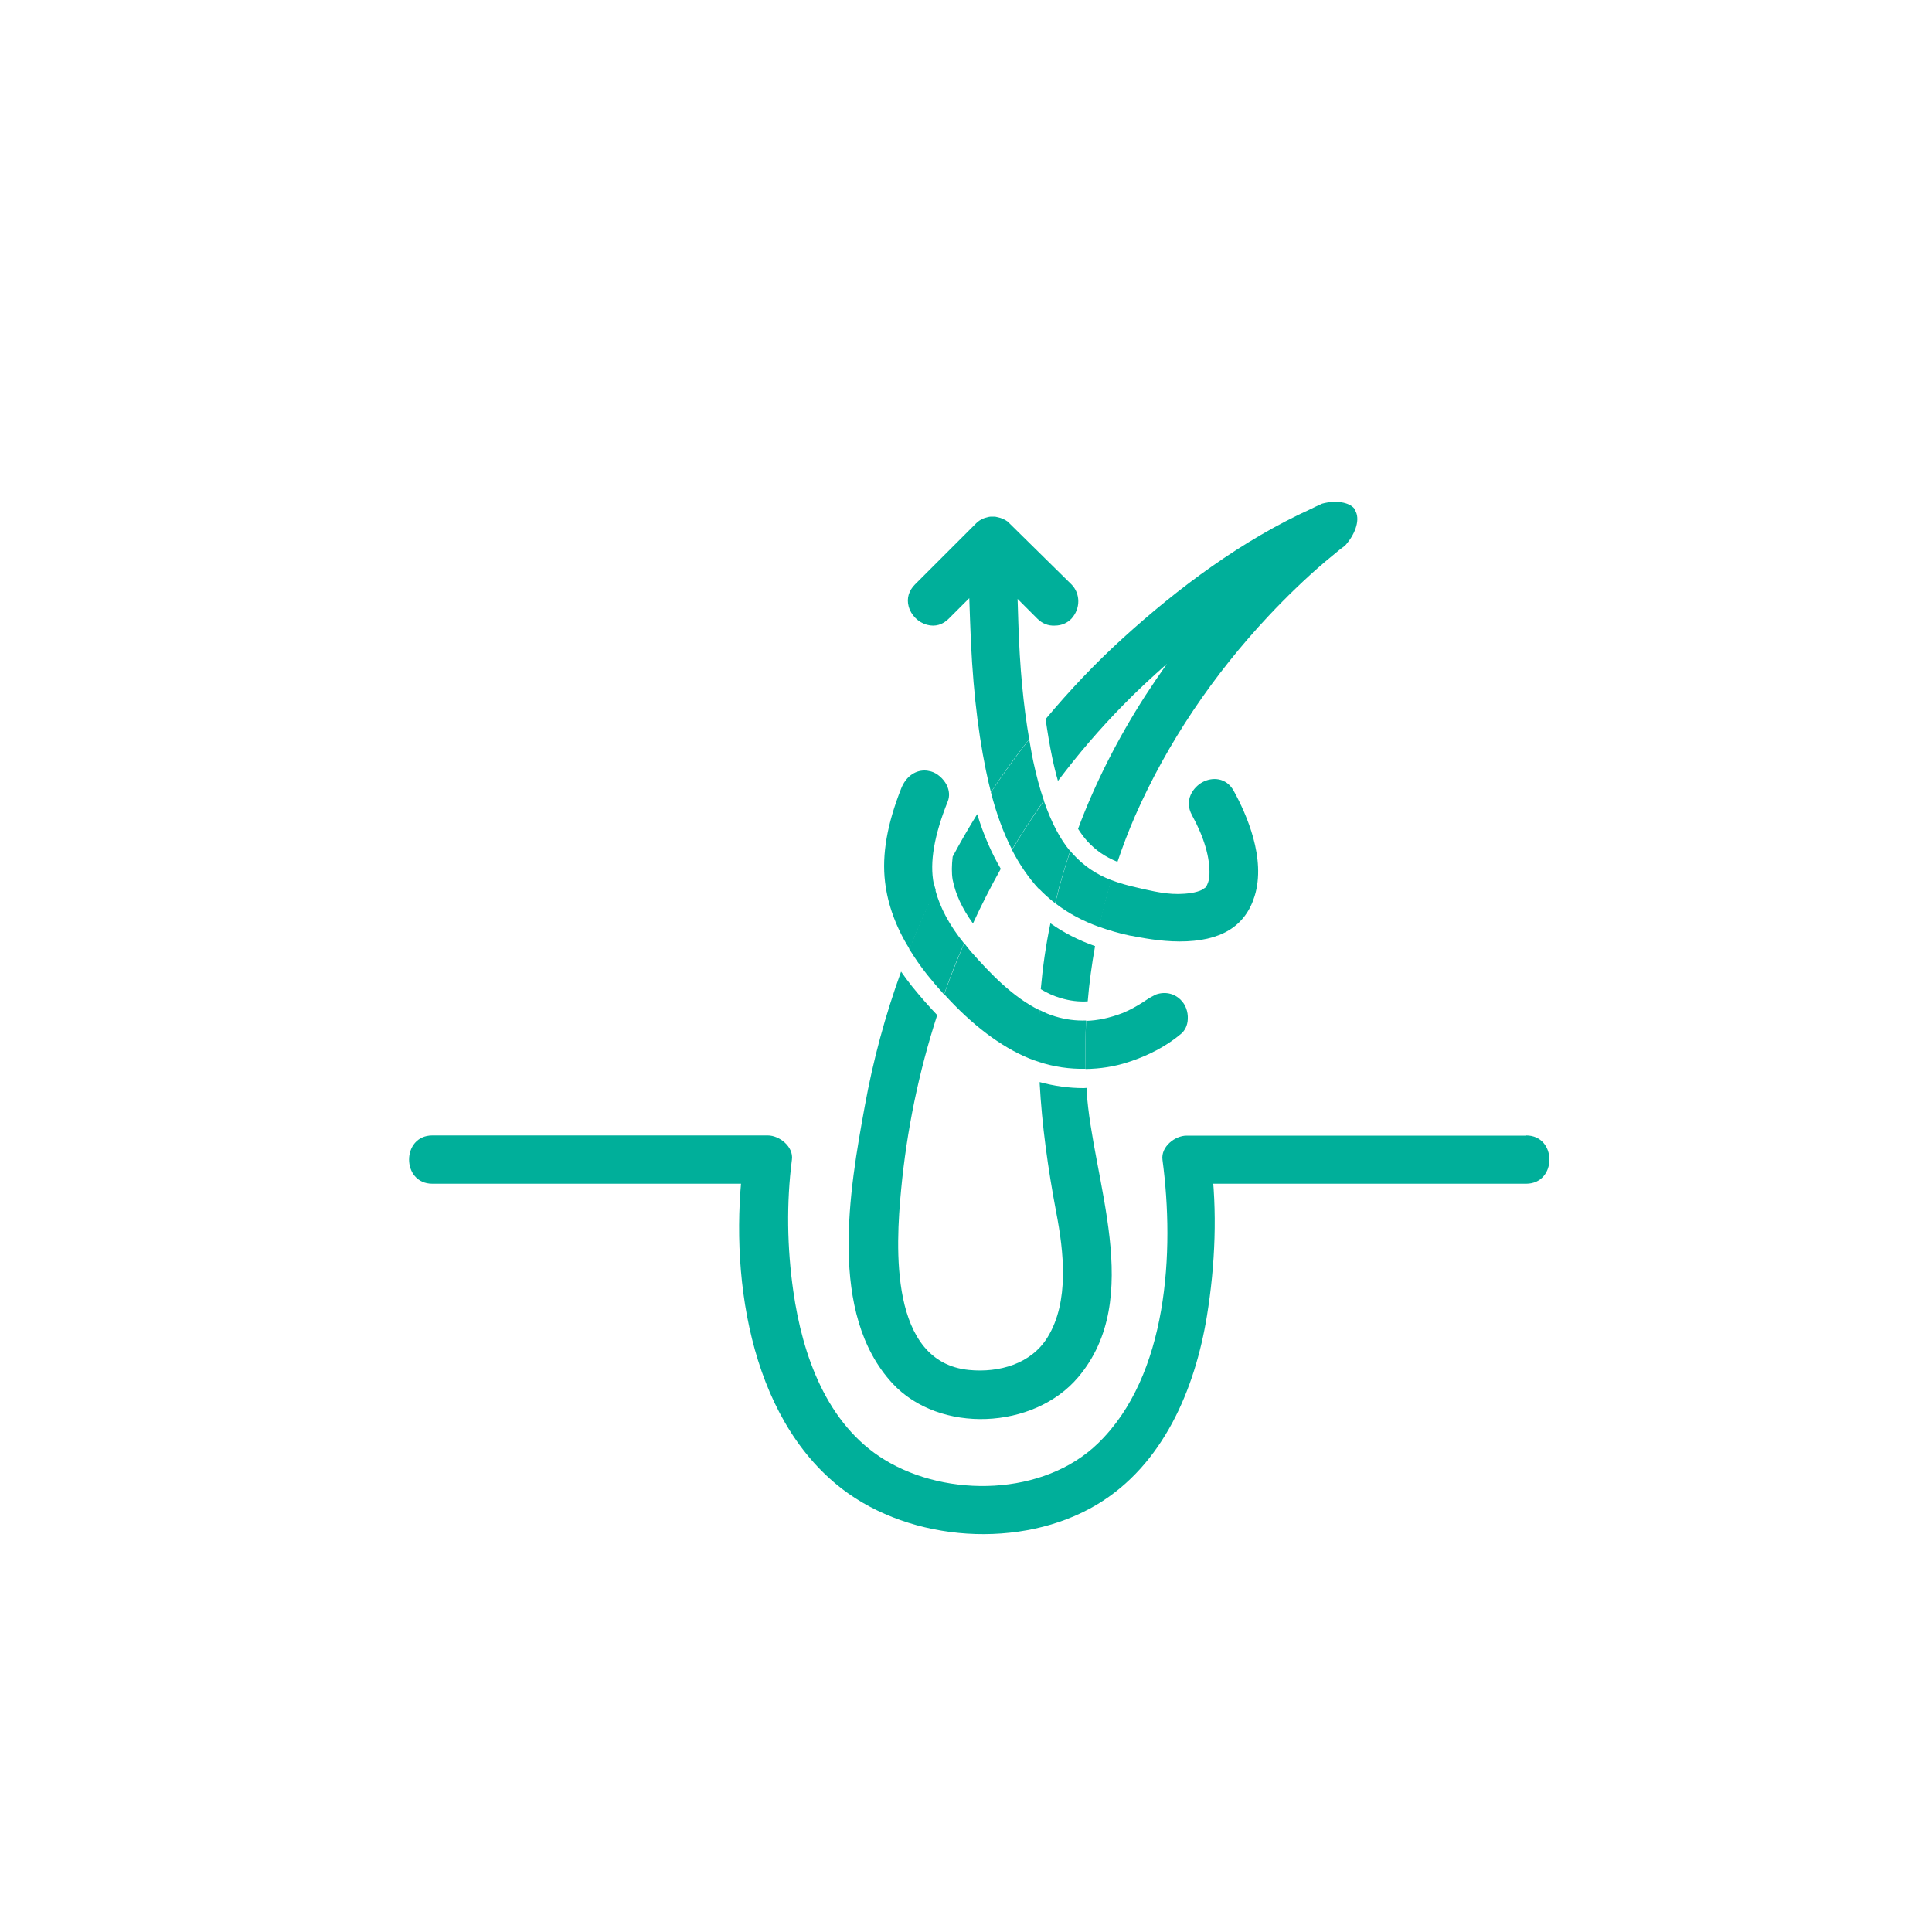
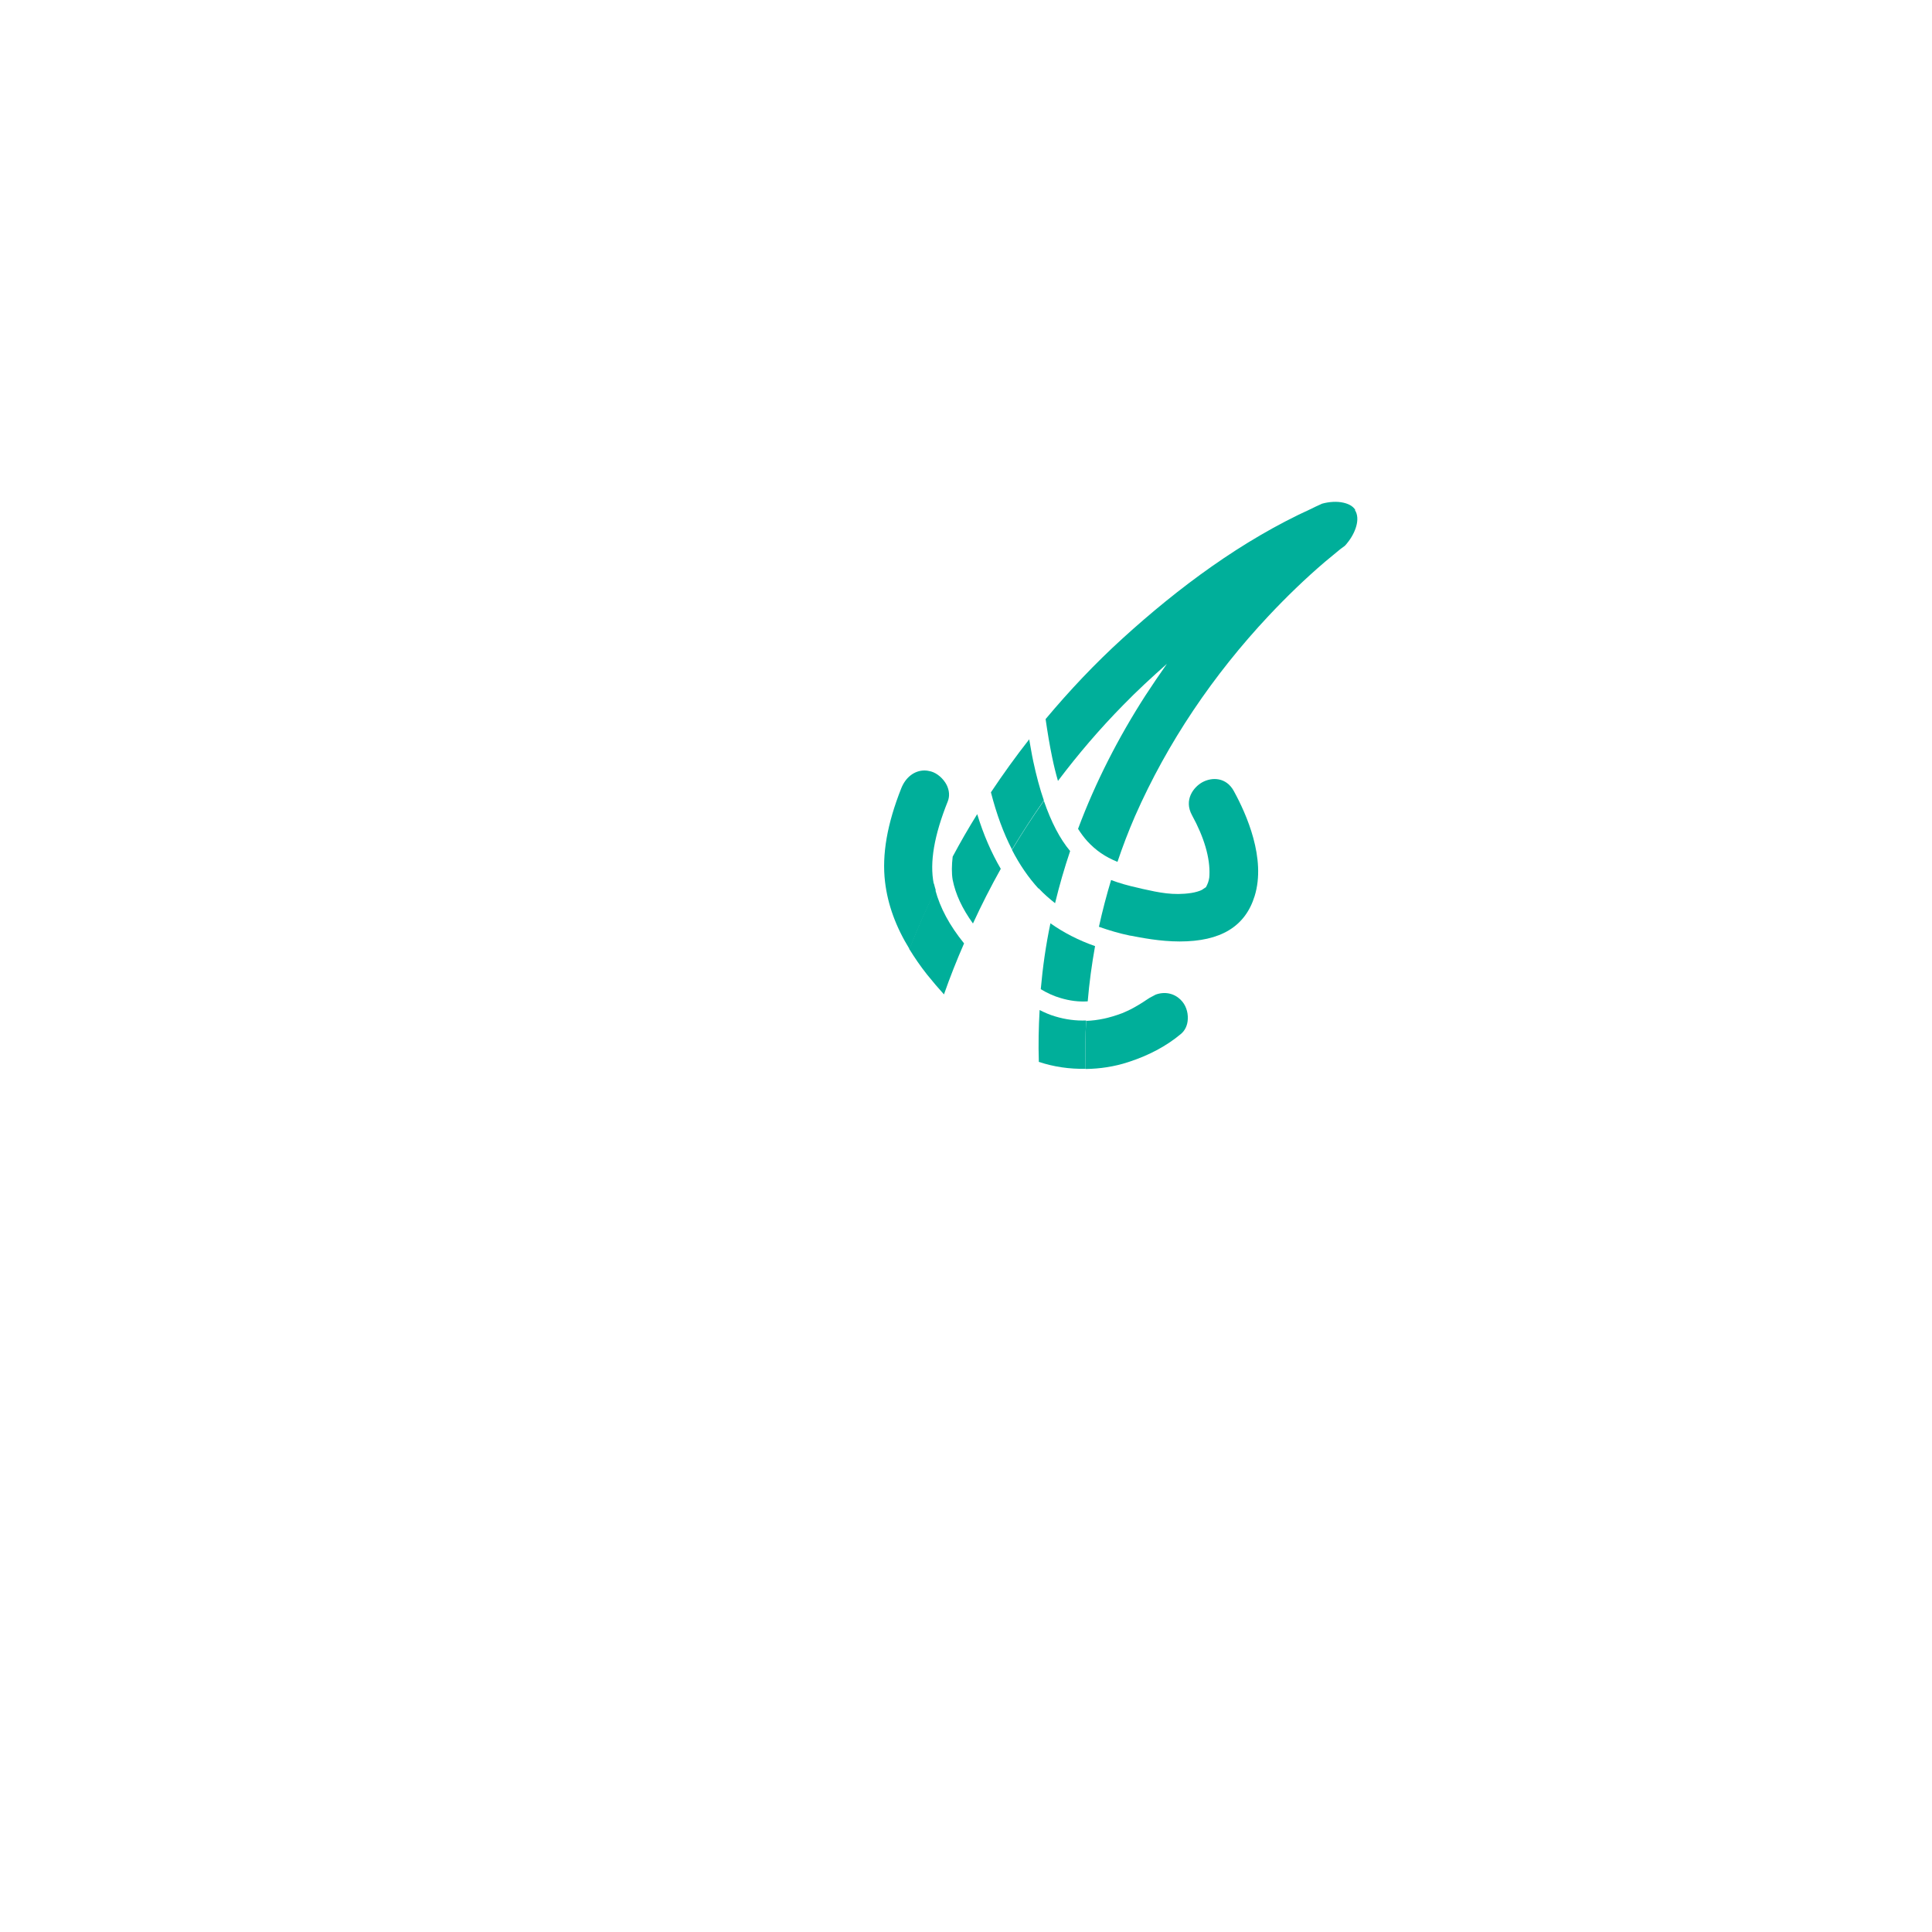
<svg xmlns="http://www.w3.org/2000/svg" viewBox="0 0 100 100" data-name="Iconen los donker" id="Iconen_los_donker">
  <defs>
    <style>
      .cls-1 {
        fill: #00af9a;
      }
    </style>
  </defs>
-   <path d="M78.99,58.78h-17.57c-.61,0-1.34.58-1.25,1.25.63,4.73.29,11.17-3.34,14.68-2.81,2.72-7.79,2.83-11.04.85-3-1.83-4.26-5.42-4.73-8.74-.32-2.22-.36-4.57-.07-6.8.09-.67-.65-1.25-1.25-1.25h-17.36c-1.61,0-1.61,2.5,0,2.5h17.36l-1.25-1.25c-.77,5.75.22,13.28,5.09,17.04,3.59,2.76,9.28,3.15,13.19.82,3.43-2.05,5.08-5.97,5.7-9.76.43-2.65.55-5.43.2-8.1l-1.25,1.25h17.57c1.61,0,1.61-2.5,0-2.5h0Z" class="cls-1" />
-   <path d="M49.31,45.54c.15.75.49,1.48,1.05,2.26.44-.96.92-1.9,1.44-2.83-.48-.82-.89-1.75-1.22-2.83-.45.72-.87,1.45-1.27,2.2-.05.44-.06.85,0,1.2Z" class="cls-1" />
-   <path d="M53.81,56.02c.12,2.23.43,4.46.86,6.73.39,2.02.69,4.62-.45,6.47-.85,1.38-2.51,1.84-4.06,1.69-4.14-.4-3.8-6.39-3.52-9.31.29-3.09.92-6.13,1.87-9.06-.43-.45-.86-.94-1.29-1.47-.21-.26-.4-.52-.58-.78-.82,2.26-1.45,4.59-1.88,6.97-.79,4.32-1.91,10.72,1.43,14.34,2.43,2.63,7.33,2.4,9.62-.32,3.46-4.1.72-10.2.43-14.86,0-.04,0-.07,0-.11-.05,0-.1.01-.15.01-.78,0-1.53-.11-2.27-.31Z" class="cls-1" />
+   <path d="M49.31,45.54c.15.75.49,1.48,1.05,2.26.44-.96.92-1.9,1.44-2.83-.48-.82-.89-1.75-1.22-2.83-.45.72-.87,1.45-1.27,2.2-.05.44-.06.85,0,1.2" class="cls-1" />
  <path d="M53.87,51.2c.33.2.68.36,1.03.46.47.14.93.2,1.4.17.08-.96.21-1.91.38-2.86-.86-.3-1.63-.7-2.31-1.18-.24,1.14-.4,2.28-.5,3.41Z" class="cls-1" />
-   <path d="M53.26,54.78c.17.07.34.13.51.18-.02-.89,0-1.78.04-2.67-1.38-.67-2.55-1.9-3.55-3.03-.13-.15-.23-.29-.35-.44-.37.87-.72,1.74-1.04,2.64,1.44,1.59,2.92,2.71,4.39,3.32Z" class="cls-1" />
  <path d="M48.33,45.74c-.22-1.1.02-2.5.73-4.27.1-.26.08-.55-.06-.84-.17-.33-.49-.61-.81-.7-.11-.03-.23-.05-.34-.05-.51,0-.97.34-1.2.92-.73,1.84-1.01,3.43-.84,4.85.14,1.18.56,2.33,1.27,3.48.41-1.04.86-2.06,1.35-3.07-.03-.11-.07-.22-.09-.33Z" class="cls-1" />
  <path d="M56.2,55.33c.74-.01,1.47-.12,2.18-.35,1.06-.34,1.99-.83,2.74-1.46.22-.18.35-.46.36-.78.02-.37-.12-.75-.36-.98-.34-.35-.83-.45-1.3-.28l-.32.17c-.08.05-.14.09-.2.13l-.15.1c-.17.11-.33.2-.49.29-.11.06-.21.11-.32.16l-.25.11c-.66.25-1.27.38-1.87.4-.05.83-.05,1.66-.03,2.5Z" class="cls-1" />
  <path d="M47.07,49.13c.27.44.57.88.92,1.32.29.36.58.7.87,1.02.31-.89.66-1.77,1.04-2.64-.76-.94-1.24-1.84-1.49-2.77-.49,1-.94,2.03-1.35,3.07Z" class="cls-1" />
  <path d="M53.76,54.96c.78.26,1.61.38,2.43.36-.02-.83-.02-1.67.03-2.5-.54.02-1.07-.05-1.6-.21-.28-.08-.55-.2-.81-.33-.05.89-.07,1.78-.04,2.67Z" class="cls-1" />
  <path d="M53.76,45.98c.26.28.55.53.85.77.22-.91.48-1.81.78-2.7-.53-.63-.98-1.5-1.36-2.6-.58.83-1.13,1.67-1.65,2.54.39.76.85,1.43,1.37,2Z" class="cls-1" />
  <path d="M58.52,48.43c.53.1,1.51.3,2.54.3,2.12,0,3.39-.77,3.88-2.35.6-1.94-.42-4.24-1.08-5.44-.39-.71-1.12-.73-1.63-.45-.45.25-.97.91-.53,1.71.62,1.13.94,2.2.9,3.1,0,.16-.05.35-.12.5l-.06.12-.21.14c-.11.06-.35.13-.55.16-.93.14-1.66-.02-2.52-.21l-.21-.05c-.54-.12-1-.25-1.42-.41-.24.8-.45,1.6-.63,2.42.51.18,1.04.34,1.62.46Z" class="cls-1" />
-   <path d="M52.71,32.27l-.04-1.27,1.02,1.02c.25.25.56.38.91.36.35,0,.65-.14.86-.36.47-.52.47-1.29,0-1.77l-3.3-3.25c-.15-.11-.32-.19-.52-.23-.05-.01-.09-.02-.14-.03-.06,0-.13,0-.19,0-.09,0-.17.02-.27.05-.05.01-.1.03-.15.05-.14.06-.26.14-.36.24l-3.17,3.17c-.32.32-.44.72-.33,1.13.12.46.5.84.96.96.41.11.81,0,1.13-.33l1.05-1.05.04,1.15c.1,3.06.36,5.52.82,7.76.08.4.17.77.26,1.13.62-.94,1.28-1.86,1.98-2.74-.3-1.75-.49-3.72-.56-6Z" class="cls-1" />
-   <path d="M56.9,47.98c.18-.81.38-1.62.63-2.42-.82-.32-1.43-.74-1.99-1.35-.05-.05-.09-.11-.14-.16-.3.89-.56,1.79-.78,2.7.65.51,1.42.92,2.28,1.23Z" class="cls-1" />
  <path d="M53.27,38.27c-.7.89-1.36,1.81-1.98,2.74.29,1.13.65,2.11,1.09,2.96.52-.86,1.07-1.71,1.65-2.54-.21-.61-.39-1.28-.55-2.03-.08-.37-.14-.76-.21-1.14Z" class="cls-1" />
  <path d="M70.15,26.39c-.13-.2-.35-.31-.61-.37-.34-.08-.75-.05-1.11.05-.07.03-.12.06-.13.06-.14.06-.28.13-.42.2-3.59,1.63-6.89,4.09-9.77,6.71-1.43,1.3-2.76,2.71-3.99,4.18.1.69.21,1.36.34,1.98.09.44.19.84.3,1.22,1.04-1.38,2.16-2.69,3.38-3.93.72-.74,1.48-1.44,2.26-2.13-.39.55-.76,1.1-1.12,1.65-1.39,2.16-2.58,4.48-3.48,6.89.15.24.31.45.47.63.45.49.93.82,1.57,1.08.27-.8.57-1.59.91-2.37,1.68-3.82,4.06-7.32,6.91-10.36.92-.98,1.9-1.93,2.92-2.8.23-.19.46-.38.69-.57.06-.05.12-.1.19-.15.04-.03-.16.12.11-.08h0s0,0,0,0c.05-.03.08-.08.12-.12.01-.02.03-.03.04-.05.42-.51.7-1.25.4-1.71Z" class="cls-1" />
</svg>